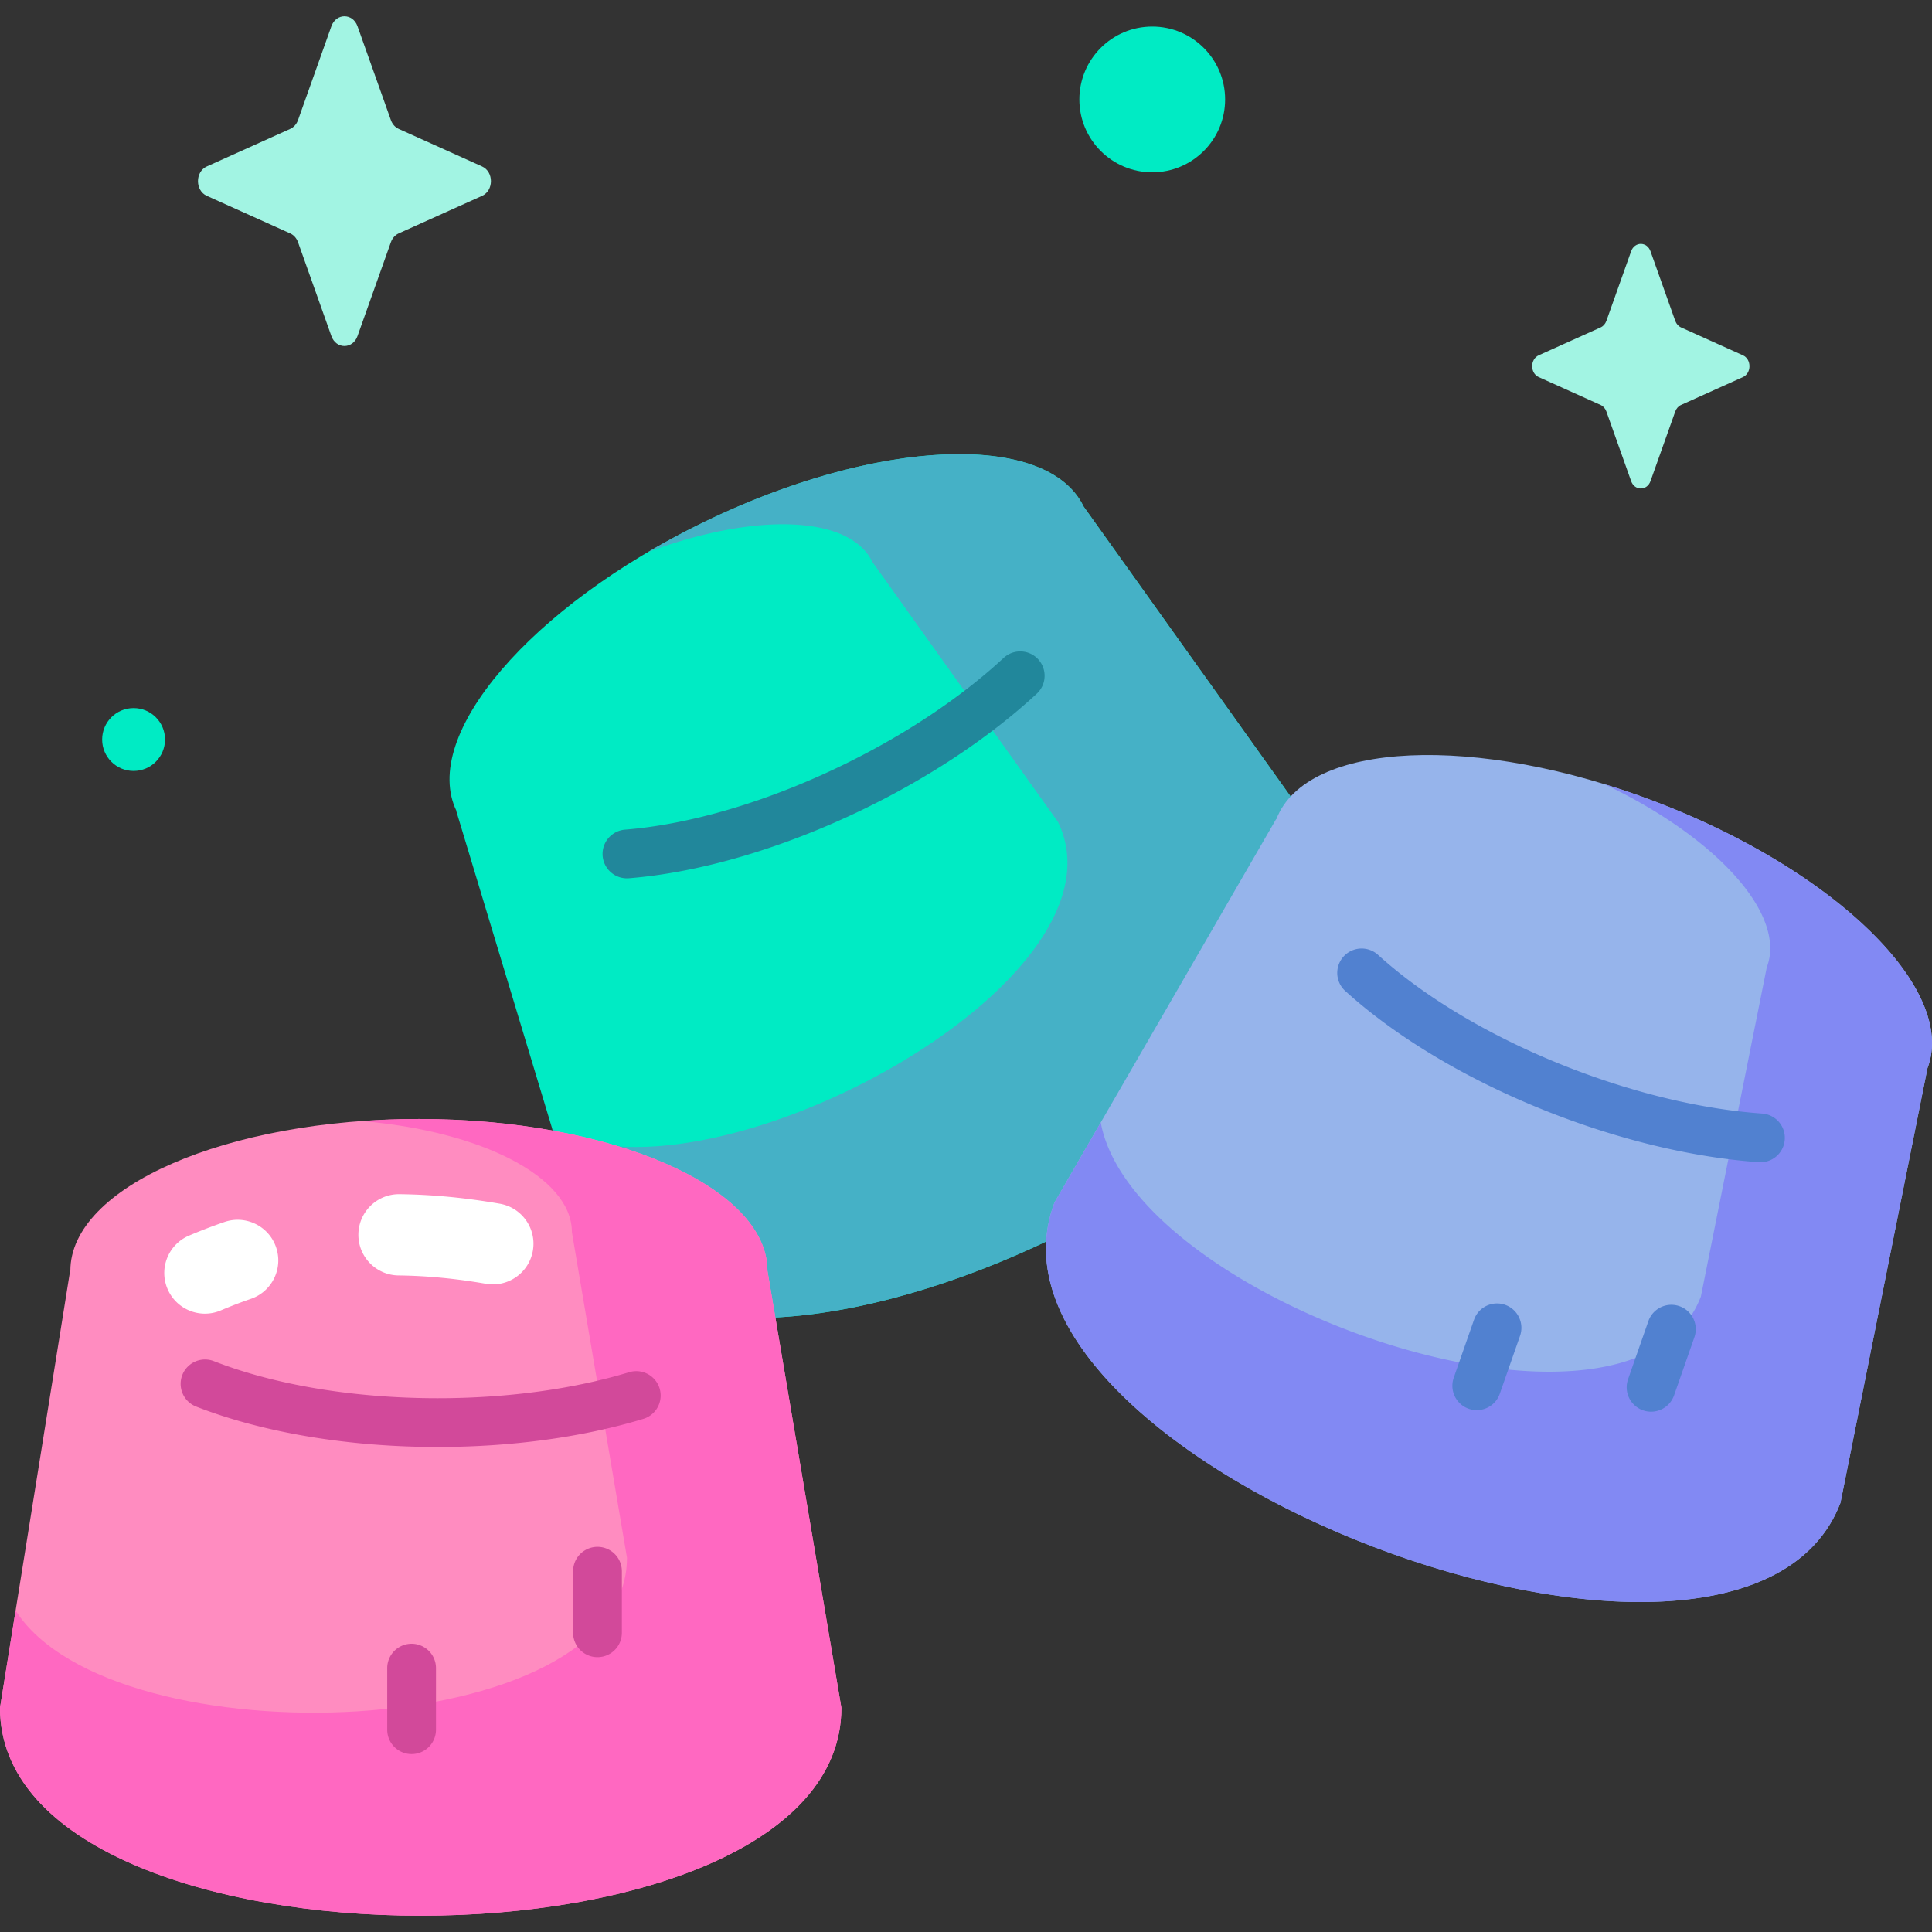
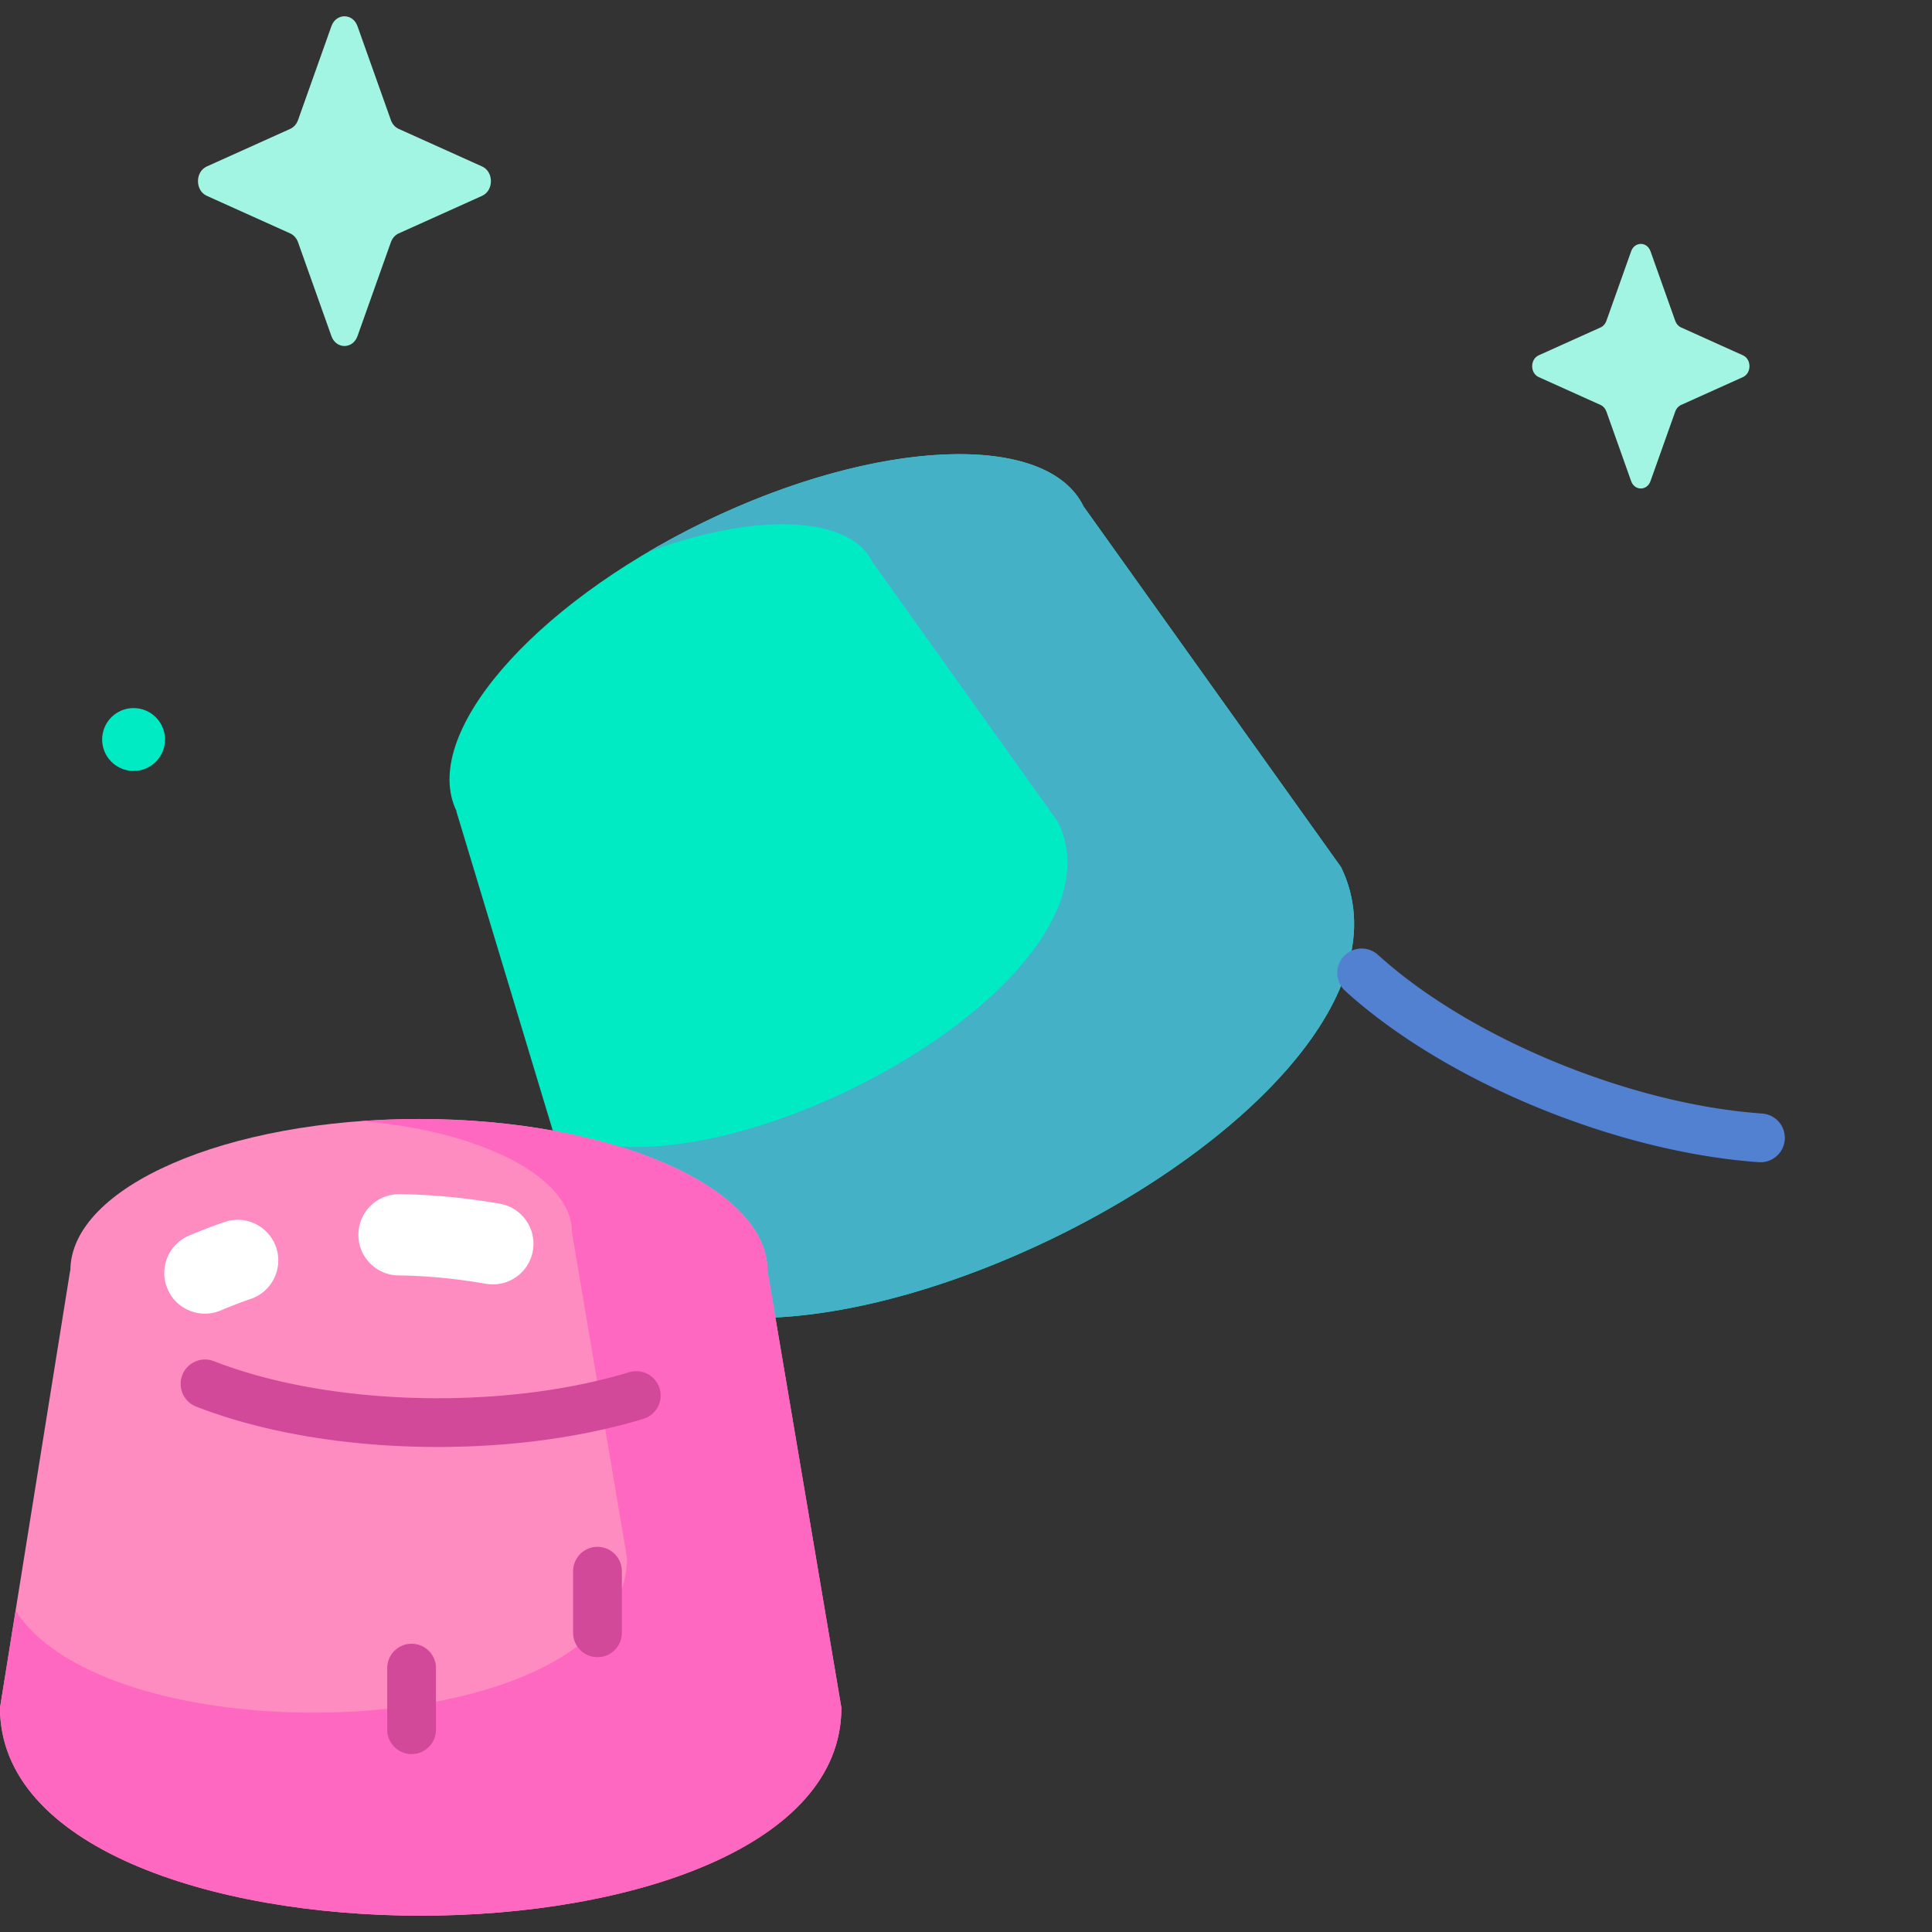
<svg xmlns="http://www.w3.org/2000/svg" width="512" height="512" x="0" y="0" viewBox="0 0 512 512" style="enable-background:new 0 0 512 512" xml:space="preserve">
  <rect x="0" y="0" width="512" height="512" fill="#333333" stroke="none" />
  <g>
    <path fill="#00EBC4" d="M287.148 134.198c-9.712-19.985-54.782-18.109-100.666 4.19s-75.207 56.577-65.494 76.562l-.057.027 33.91 112.286c32.11 66.071 232.658-31.393 200.548-97.464z" opacity="1" data-original="#00ebc4" />
    <path fill="#45B1C6" d="m355.389 229.799-68.242-95.6c-9.712-19.985-54.782-18.11-100.665 4.189a211.077 211.077 0 0 0-14.766 7.923c28.163-10.528 53.397-9.892 59.468 2.6l49.195 68.919c20.792 42.783-93.734 103.824-134.038 81.29l8.499 28.143c32.111 66.071 232.659-31.393 200.549-97.464z" opacity="1" data-original="#45b1c6" />
-     <path fill="#21879B" d="M166.148 232.767a6.46 6.46 0 0 1-.509-12.9c17.369-1.391 37.839-7.458 57.64-17.081 16.502-8.02 31.267-17.853 42.701-28.436a6.46 6.46 0 0 1 8.777 9.483c-12.353 11.433-28.2 22.007-45.829 30.574-21.214 10.309-43.323 16.823-62.256 18.339a6.168 6.168 0 0 1-.524.021z" opacity="1" data-original="#21879b" />
-     <path fill="#96B4EB" d="M510.799 283.077c7.934-20.755-24.265-52.347-71.917-70.563-47.653-18.215-92.714-16.156-100.648 4.599l-.059-.022-58.709 101.544c-26.229 68.618 182.05 148.233 208.279 79.615z" opacity="1" data-original="#96b4eb" />
-     <path fill="#8289F3" d="M438.882 212.515a211.662 211.662 0 0 0-13.667-4.697c29.618 14.067 48.347 34.548 42.999 48.537L450.751 343.6c-18.078 47.295-150.316 1.629-159.041-46.14l-12.243 21.177c-26.229 68.618 182.05 148.233 208.279 79.615l23.053-115.174c7.933-20.756-24.265-52.349-71.917-70.563z" opacity="1" data-original="#8289f3" />
    <path fill="#5181D0" d="M466.58 308.008c-.153 0-.307-.005-.463-.016-16.794-1.19-35.346-5.518-53.651-12.515-22.034-8.423-41.909-20.095-55.964-32.867a6.46 6.46 0 0 1 8.69-9.562c12.893 11.716 31.321 22.498 51.888 30.36 17.134 6.55 34.406 10.594 49.95 11.695a6.462 6.462 0 0 1-.45 12.905z" opacity="1" data-original="#5181d0" />
    <path fill="#FF8CC0" d="M203.387 336.774c0-22.22-41.356-40.233-92.371-40.233s-92.372 18.013-92.372 40.233h-.063L0 452.587c0 73.46 222.977 73.46 222.977 0z" opacity="1" data-original="#ff8cc0" />
    <path fill="#FF68C1" d="M203.388 336.775c0-22.22-41.356-40.233-92.371-40.233-5.172 0-10.238.194-15.178.55 31.741 2.667 55.72 14.826 55.72 29.429l14.597 86.301c0 49.591-136.367 54.255-162.02 13.993L0 452.588c0 73.46 222.977 73.46 222.977 0z" opacity="1" data-original="#ff68c1" />
    <path fill="#D2499A" d="M115.964 383.467c-23.587 0-46.32-3.807-64.011-10.718a6.461 6.461 0 0 1 4.702-12.036c16.228 6.341 37.292 9.833 59.309 9.833 18.342 0 35.921-2.389 50.834-6.911a6.461 6.461 0 0 1 3.748 12.366c-16.112 4.885-34.986 7.466-54.582 7.466z" opacity="1" data-original="#d2499a" />
-     <path fill="#5181D0" d="M437.55 374.114a6.466 6.466 0 0 1-2.132-.364 6.46 6.46 0 0 1-3.967-8.23l5.384-15.402a6.462 6.462 0 0 1 8.23-3.967 6.46 6.46 0 0 1 3.967 8.23l-5.384 15.402a6.46 6.46 0 0 1-6.098 4.331zM391.357 373.702a6.46 6.46 0 0 1-6.098-8.595l5.385-15.402a6.461 6.461 0 0 1 12.197 4.266l-5.385 15.402a6.463 6.463 0 0 1-6.099 4.329z" opacity="1" data-original="#5181d0" />
    <path fill="#D2499A" d="M158.34 439.166a6.461 6.461 0 0 1-6.461-6.461v-16.317a6.461 6.461 0 0 1 12.922 0v16.317a6.461 6.461 0 0 1-6.461 6.461zM109.078 464.85a6.461 6.461 0 0 1-6.461-6.461v-16.317a6.461 6.461 0 0 1 12.922 0v16.317a6.462 6.462 0 0 1-6.461 6.461z" opacity="1" data-original="#d2499a" />
    <path fill="#FFFFFF" d="M130.619 340.375c-.614 0-1.236-.053-1.861-.162-7.925-1.382-15.709-2.124-23.135-2.209-5.946-.067-10.713-4.942-10.645-10.889.066-5.905 4.875-10.646 10.765-10.646l.124.001c8.581.097 17.527.947 26.588 2.527 5.859 1.021 9.78 6.598 8.759 12.457-.913 5.233-5.46 8.921-10.595 8.921zM54.31 348.133c-4.189 0-8.173-2.46-9.915-6.558-2.326-5.472.224-11.795 5.697-14.122a142.354 142.354 0 0 1 9.39-3.609c5.624-1.928 11.749 1.063 13.682 6.687 1.932 5.625-1.063 11.75-6.687 13.682a120.093 120.093 0 0 0-7.96 3.06 10.75 10.75 0 0 1-4.207.86z" opacity="1" data-original="#ffffff" />
    <path fill="#A2F4E3" d="M87.825 6.952 78.98 31.823c-.379 1.065-1.128 1.909-2.075 2.335l-22.097 9.955c-3.122 1.407-3.122 6.381 0 7.787l22.097 9.955c.946.426 1.696 1.27 2.075 2.335l8.845 24.871c1.25 3.514 5.669 3.514 6.918 0l8.845-24.871c.379-1.065 1.128-1.909 2.074-2.335l22.097-9.955c3.122-1.406 3.122-6.38 0-7.787l-22.097-9.955c-.946-.426-1.696-1.27-2.074-2.335L94.743 6.952c-1.249-3.513-5.669-3.513-6.918 0zM432.269 66.594l-6.561 18.449c-.281.79-.837 1.416-1.539 1.732l-16.391 7.385c-2.316 1.043-2.316 4.733 0 5.776l16.391 7.385c.702.316 1.258.942 1.539 1.732l6.561 18.449c.927 2.606 4.205 2.606 5.132 0l6.561-18.449c.281-.79.837-1.416 1.539-1.732l16.391-7.385c2.315-1.043 2.315-4.733 0-5.776l-16.391-7.385c-.702-.316-1.258-.942-1.539-1.732l-6.561-18.449c-.927-2.607-4.205-2.607-5.132 0z" opacity="1" data-original="#a2f4e3" />
-     <circle cx="305.356" cy="26.352" r="19.314" fill="#00EBC4" opacity="1" data-original="#00ebc4" />
    <circle cx="35.402" cy="195.978" r="8.331" fill="#00EBC4" opacity="1" data-original="#00ebc4" />
  </g>
</svg>